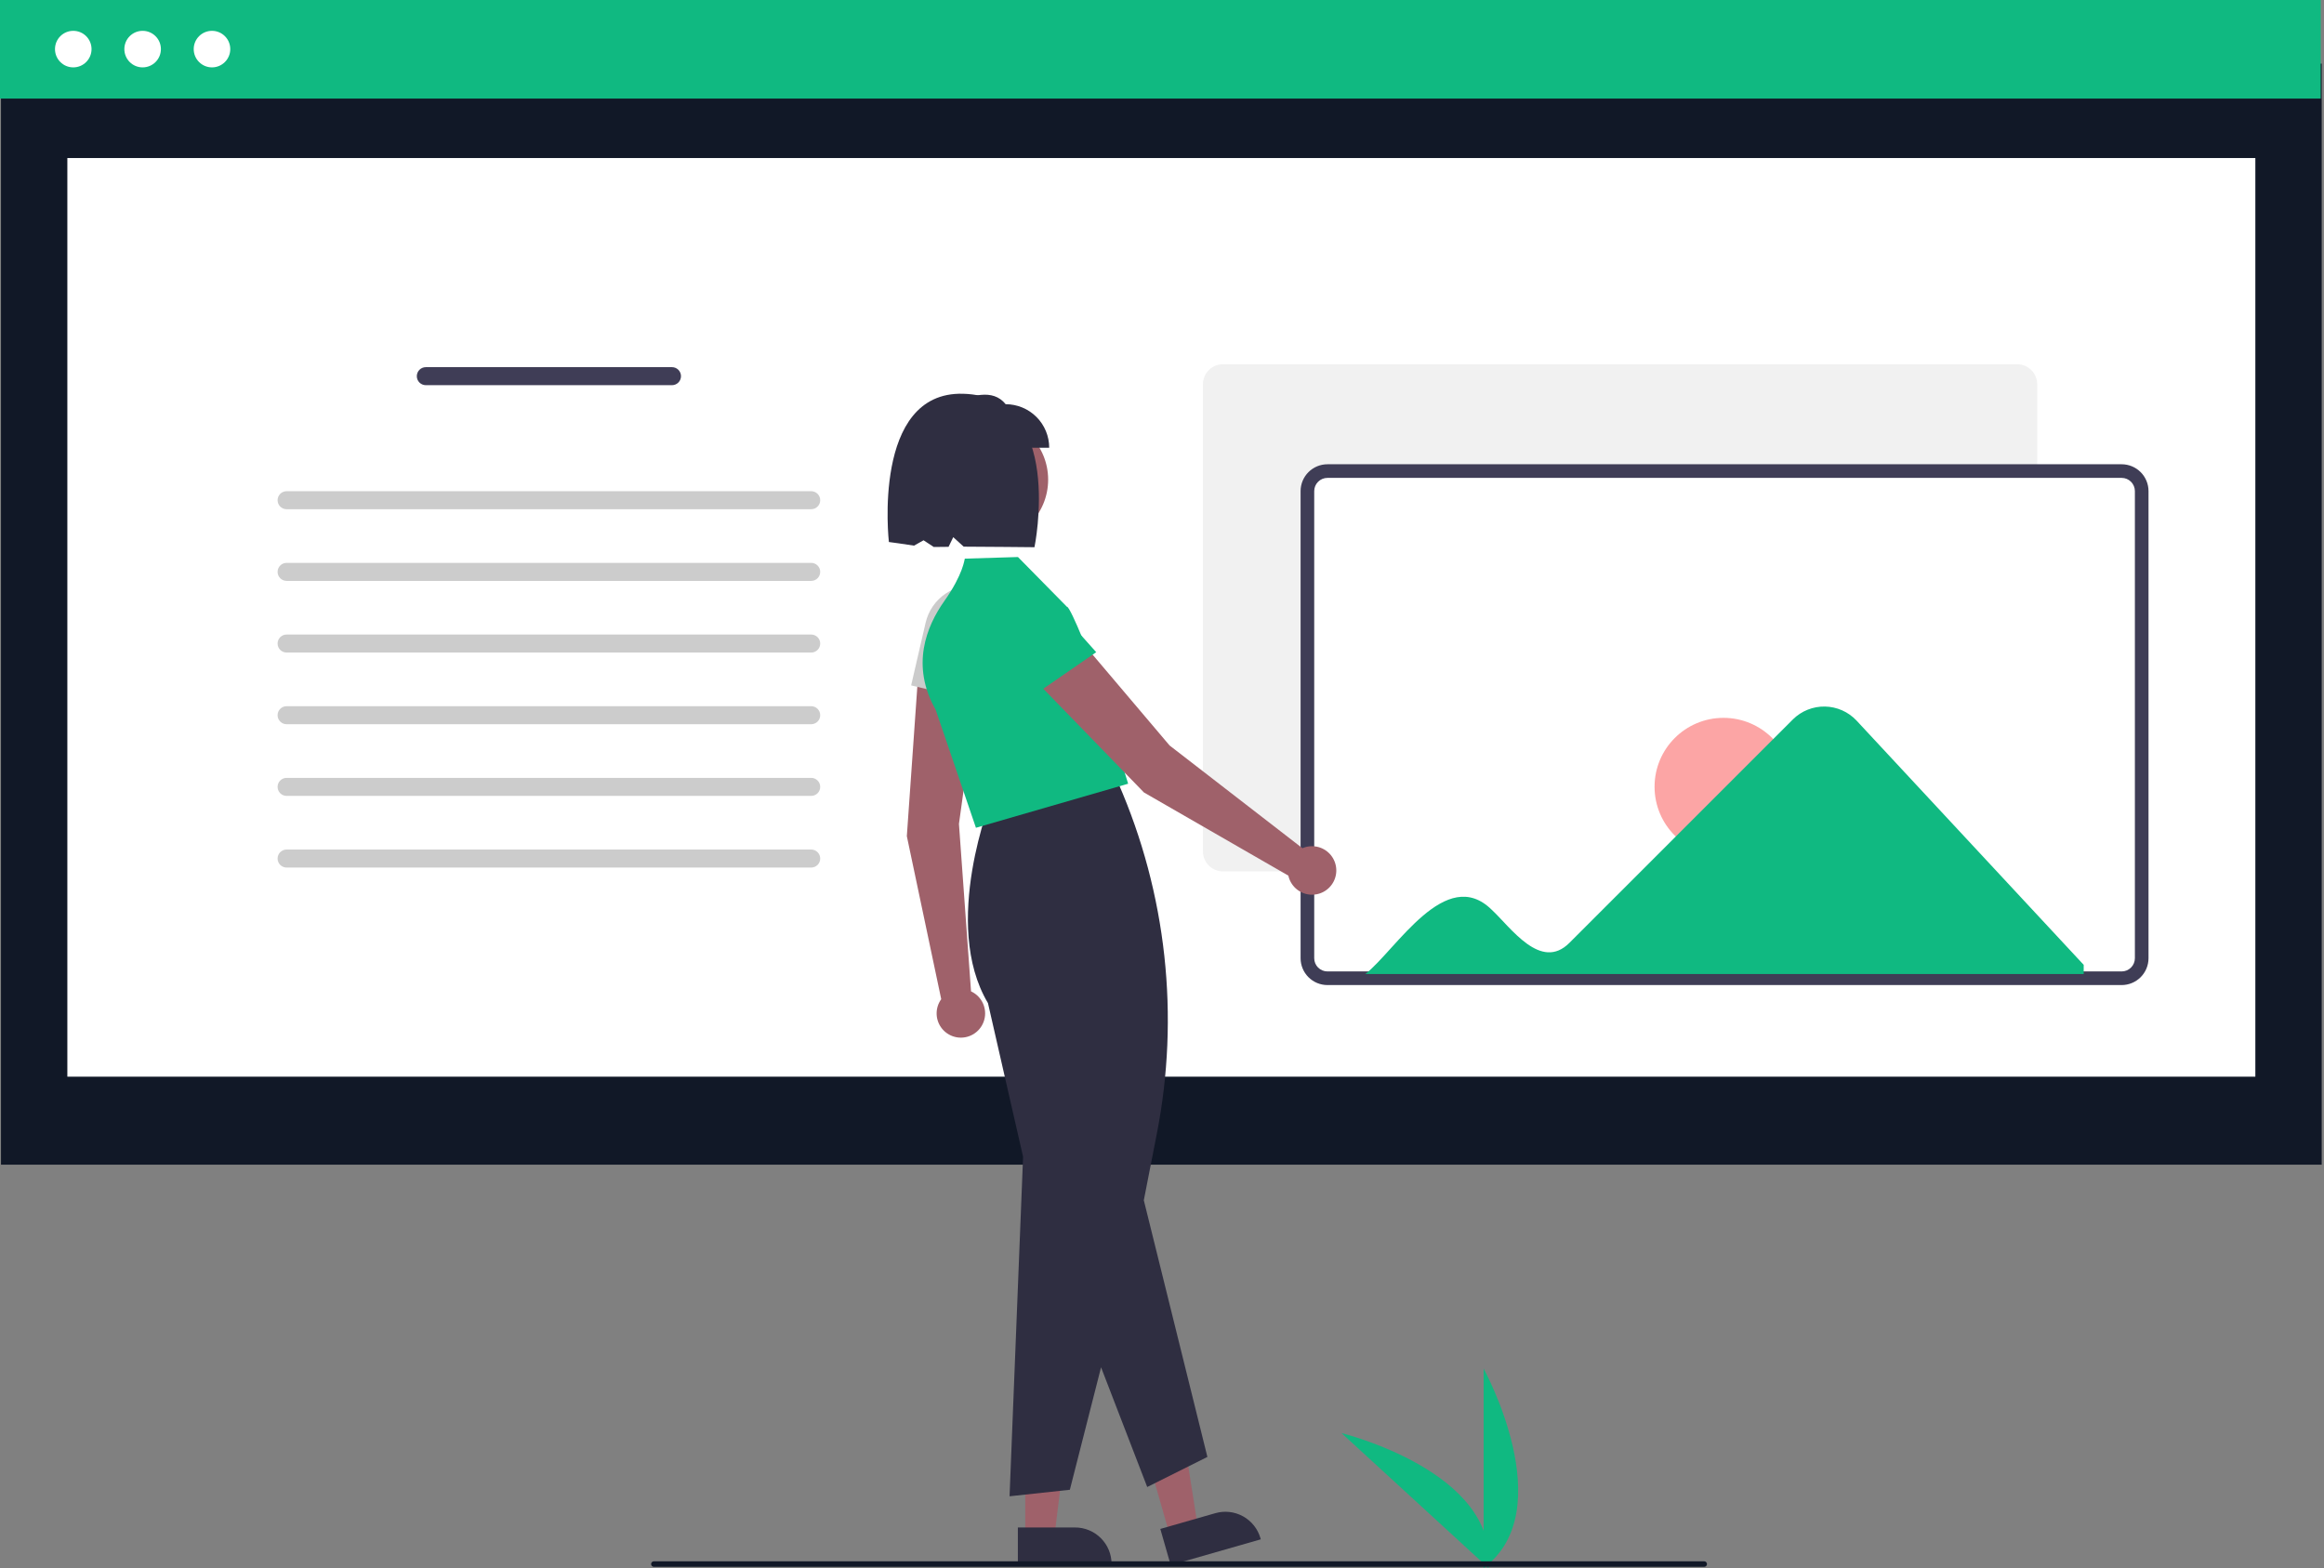
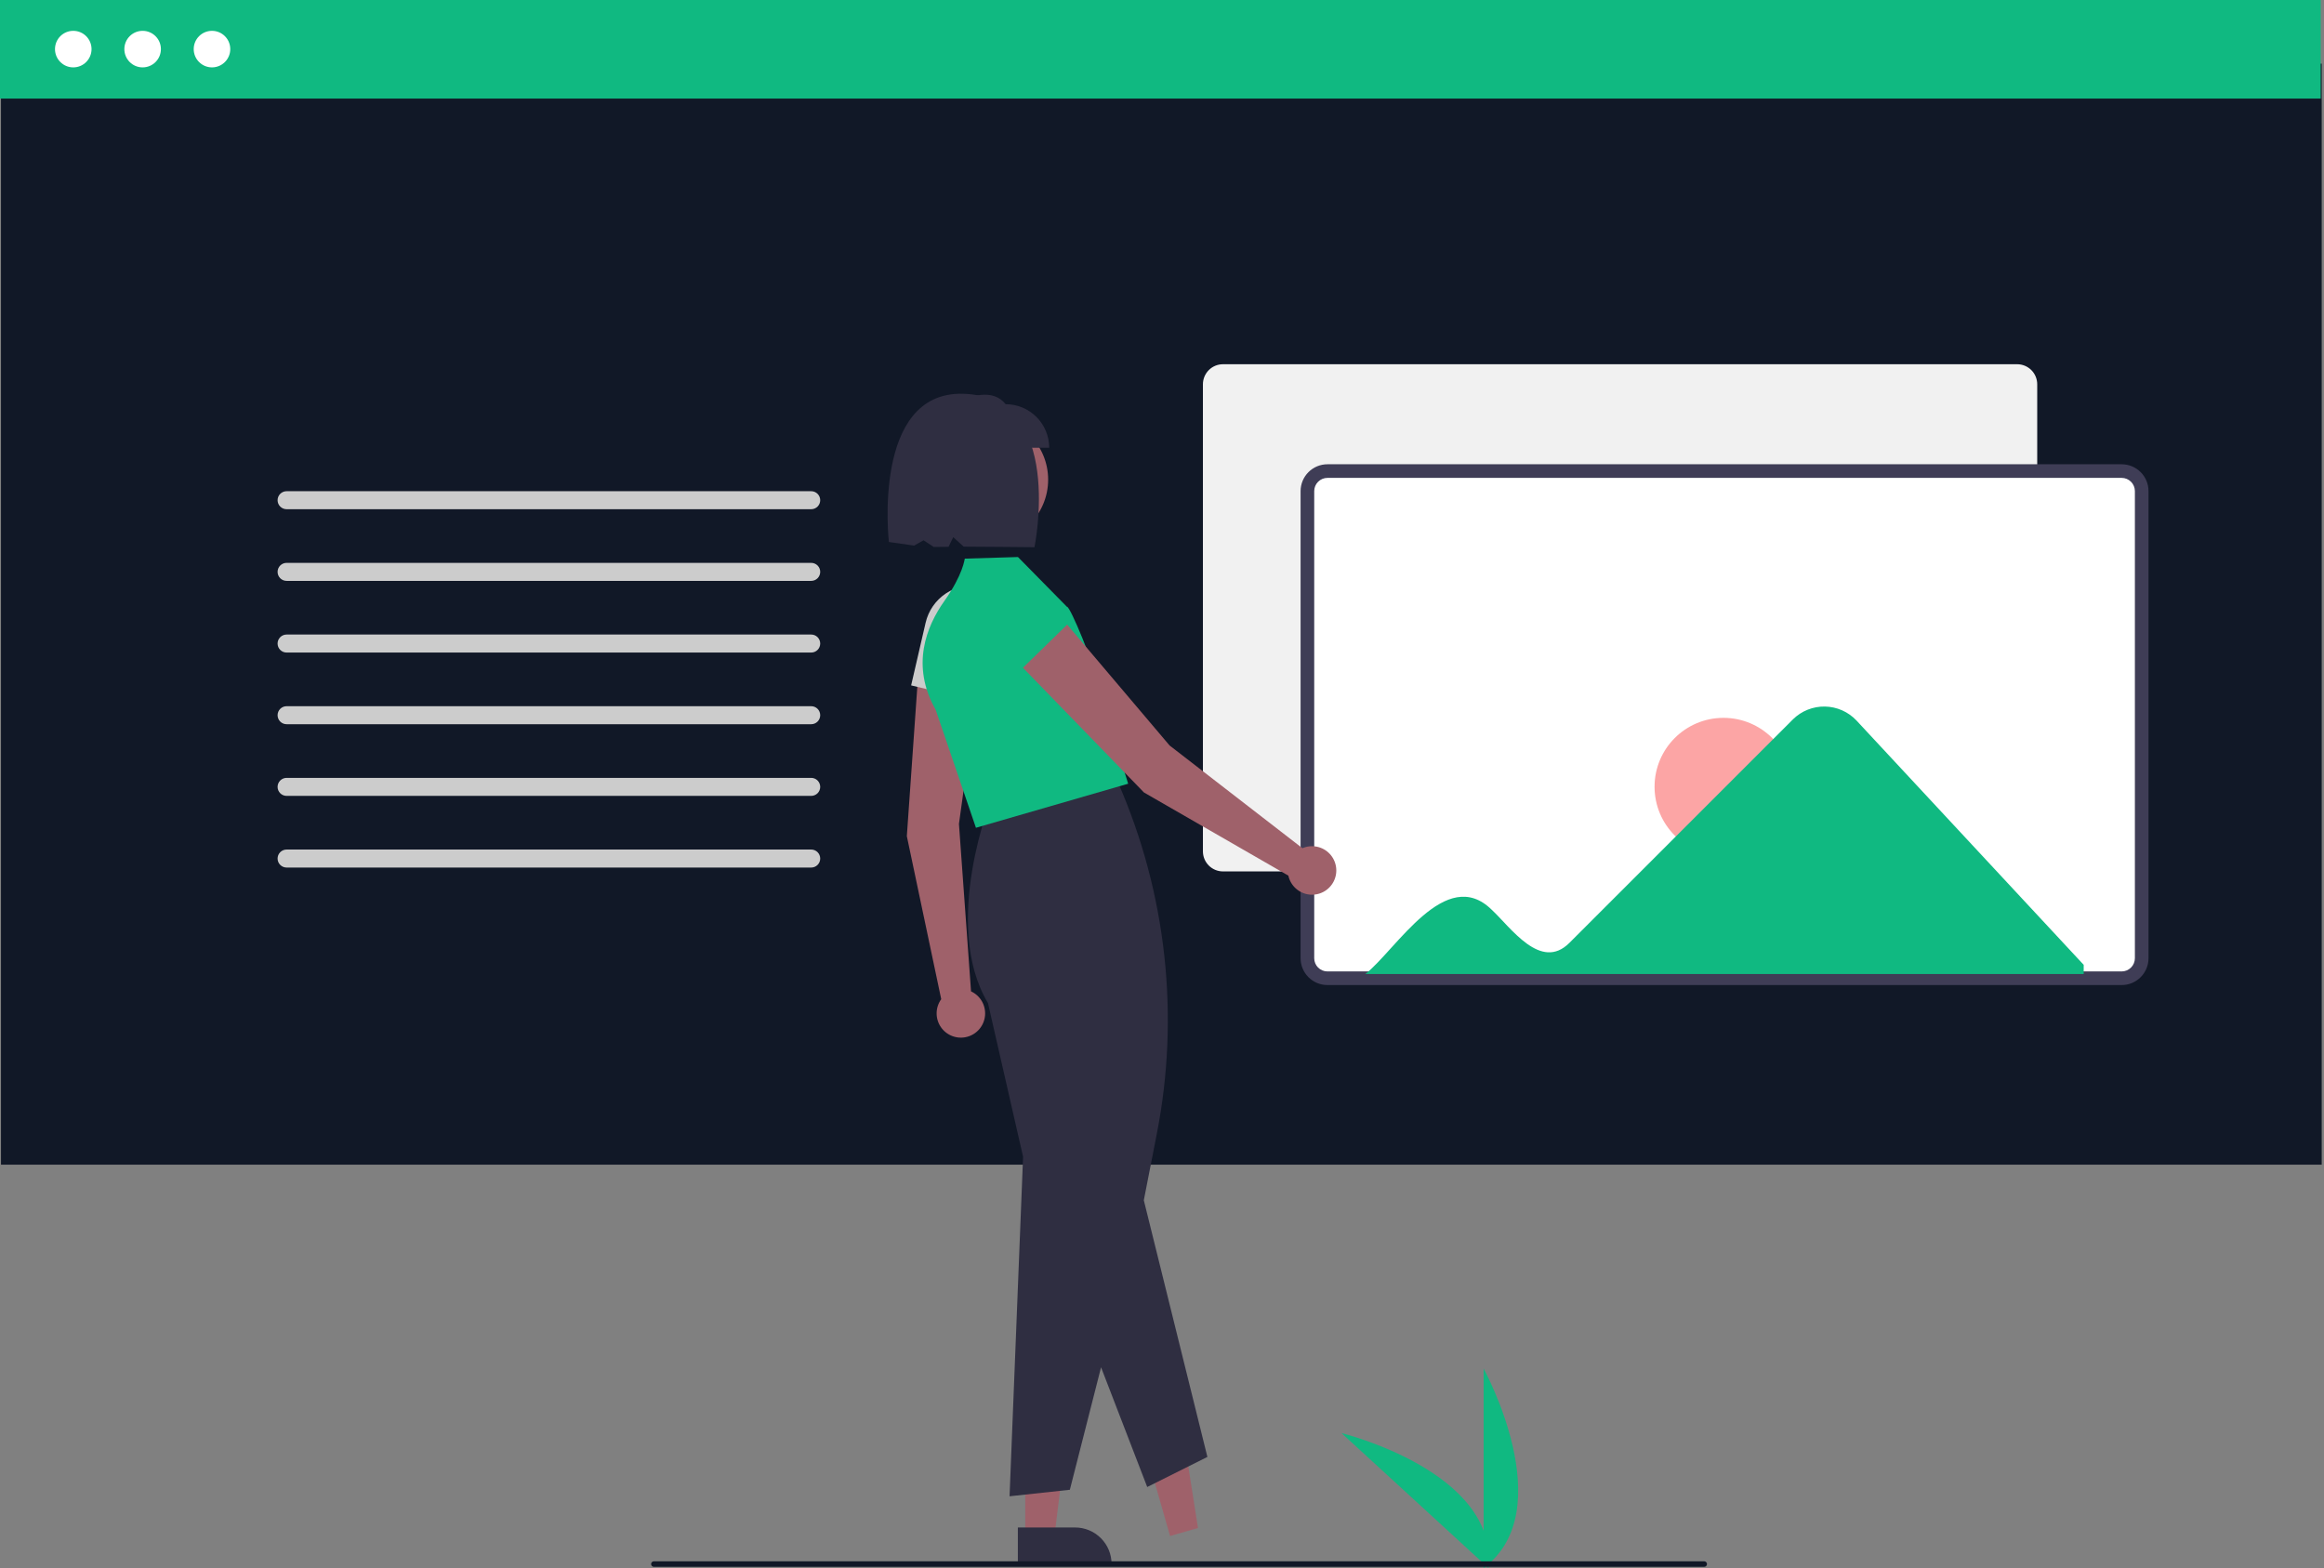
<svg xmlns="http://www.w3.org/2000/svg" width="843" height="569" viewBox="0 0 843 569" fill="none">
  <rect x="0" y="0" width="843" height="569" fill="#808080" stroke="none" />
  <g clip-path="url(#clip0_442_711)">
    <path d="M538.17 568.852V496.512C538.17 496.512 566.362 547.798 538.17 568.852Z" fill="#10B981" />
    <path d="M539.912 568.84L486.622 519.918C486.622 519.918 543.467 533.834 539.912 568.84Z" fill="#10B981" />
    <path d="M842.17 23.079H0.359V422.533H842.17V23.079Z" fill="#111827" />
-     <path d="M818.099 57.333H24.431V390.609H818.099V57.333Z" fill="white" />
    <path d="M841.811 0H0V35.763H841.811V0Z" fill="#10B981" />
    <path d="M26.576 24.444C30.236 24.444 33.204 21.476 33.204 17.815C33.204 14.154 30.236 11.187 26.576 11.187C22.915 11.187 19.947 14.154 19.947 17.815C19.947 21.476 22.915 24.444 26.576 24.444Z" fill="white" />
    <path d="M51.736 24.444C55.397 24.444 58.364 21.476 58.364 17.815C58.364 14.154 55.397 11.187 51.736 11.187C48.075 11.187 45.107 14.154 45.107 17.815C45.107 21.476 48.075 24.444 51.736 24.444Z" fill="white" />
    <path d="M76.896 24.444C80.557 24.444 83.525 21.476 83.525 17.815C83.525 14.154 80.557 11.187 76.896 11.187C73.235 11.187 70.268 14.154 70.268 17.815C70.268 21.476 73.235 24.444 76.896 24.444Z" fill="white" />
-     <path d="M154.46 133.203C153.594 133.203 152.762 133.547 152.15 134.16C151.537 134.773 151.192 135.604 151.192 136.471C151.192 137.338 151.537 138.169 152.15 138.782C152.762 139.395 153.594 139.739 154.46 139.739H243.753C244.62 139.739 245.451 139.395 246.064 138.782C246.677 138.169 247.021 137.338 247.021 136.471C247.021 135.604 246.677 134.773 246.064 134.16C245.451 133.547 244.62 133.203 243.753 133.203H154.46Z" fill="#3F3D56" />
    <path d="M103.96 178.203C103.094 178.203 102.262 178.547 101.65 179.16C101.037 179.773 100.692 180.604 100.692 181.471C100.692 182.338 101.037 183.169 101.65 183.782C102.262 184.395 103.094 184.739 103.96 184.739H294.253C295.12 184.739 295.951 184.395 296.564 183.782C297.177 183.169 297.521 182.338 297.521 181.471C297.521 180.604 297.177 179.773 296.564 179.16C295.951 178.547 295.12 178.203 294.253 178.203H103.96Z" fill="#CCCCCC" />
    <path d="M103.96 204.203C103.094 204.203 102.262 204.547 101.65 205.16C101.037 205.773 100.692 206.604 100.692 207.471C100.692 208.338 101.037 209.169 101.65 209.782C102.262 210.395 103.094 210.739 103.96 210.739H294.253C295.12 210.739 295.951 210.395 296.564 209.782C297.177 209.169 297.521 208.338 297.521 207.471C297.521 206.604 297.177 205.773 296.564 205.16C295.951 204.547 295.12 204.203 294.253 204.203H103.96Z" fill="#CCCCCC" />
    <path d="M103.96 230.203C103.094 230.203 102.262 230.547 101.65 231.16C101.037 231.773 100.692 232.604 100.692 233.471C100.692 234.338 101.037 235.169 101.65 235.782C102.262 236.395 103.094 236.739 103.96 236.739H294.253C295.12 236.739 295.951 236.395 296.564 235.782C297.177 235.169 297.521 234.338 297.521 233.471C297.521 232.604 297.177 231.773 296.564 231.16C295.951 230.547 295.12 230.203 294.253 230.203H103.96Z" fill="#CCCCCC" />
    <path d="M103.96 256.203C103.094 256.203 102.262 256.547 101.65 257.16C101.037 257.773 100.692 258.604 100.692 259.471C100.692 260.338 101.037 261.169 101.65 261.782C102.262 262.395 103.094 262.739 103.96 262.739H294.253C295.12 262.739 295.951 262.395 296.564 261.782C297.177 261.169 297.521 260.338 297.521 259.471C297.521 258.604 297.177 257.773 296.564 257.16C295.951 256.547 295.12 256.203 294.253 256.203H103.96Z" fill="#CCCCCC" />
    <path d="M103.96 282.203C103.094 282.203 102.262 282.547 101.65 283.16C101.037 283.773 100.692 284.604 100.692 285.471C100.692 286.338 101.037 287.169 101.65 287.782C102.262 288.395 103.094 288.739 103.96 288.739H294.253C295.12 288.739 295.951 288.395 296.564 287.782C297.177 287.169 297.521 286.338 297.521 285.471C297.521 284.604 297.177 283.773 296.564 283.16C295.951 282.547 295.12 282.203 294.253 282.203H103.96Z" fill="#CCCCCC" />
    <path d="M103.96 308.203C103.094 308.203 102.262 308.547 101.65 309.16C101.037 309.773 100.692 310.604 100.692 311.471C100.692 312.338 101.037 313.169 101.65 313.782C102.262 314.395 103.094 314.739 103.96 314.739H294.253C295.12 314.739 295.951 314.395 296.564 313.782C297.177 313.169 297.521 312.338 297.521 311.471C297.521 310.604 297.177 309.773 296.564 309.16C295.951 308.547 295.12 308.203 294.253 308.203H103.96Z" fill="#CCCCCC" />
    <path d="M731.71 316.138H443.607C441.681 316.136 439.835 315.37 438.473 314.009C437.112 312.647 436.346 310.801 436.344 308.875V139.403C436.346 137.477 437.112 135.631 438.473 134.269C439.835 132.908 441.681 132.142 443.607 132.14H731.71C733.635 132.142 735.481 132.908 736.843 134.269C738.205 135.631 738.971 137.477 738.973 139.403V308.875C738.971 310.801 738.205 312.647 736.843 314.009C735.481 315.37 733.635 316.136 731.71 316.138V316.138Z" fill="#F1F1F1" />
    <path d="M769.61 354.9H481.507C479.582 354.898 477.735 354.132 476.374 352.771C475.012 351.409 474.246 349.563 474.244 347.637V178.165C474.246 176.239 475.012 174.393 476.374 173.031C477.735 171.67 479.582 170.904 481.507 170.902H769.61C771.536 170.904 773.382 171.67 774.743 173.031C776.105 174.393 776.871 176.239 776.873 178.165V347.637C776.871 349.563 776.105 351.409 774.743 352.771C773.382 354.132 771.536 354.898 769.61 354.9V354.9Z" fill="white" />
    <path d="M769.61 357.372H481.507C478.926 357.369 476.452 356.342 474.627 354.517C472.802 352.692 471.775 350.218 471.772 347.637V178.165C471.775 175.584 472.802 173.11 474.627 171.285C476.452 169.46 478.926 168.433 481.507 168.43H769.61C772.191 168.433 774.665 169.46 776.49 171.285C778.315 173.11 779.342 175.584 779.344 178.165V347.637C779.342 350.218 778.315 352.692 776.49 354.517C774.665 356.342 772.191 357.369 769.61 357.372V357.372ZM481.507 173.373C480.237 173.375 479.019 173.88 478.121 174.779C477.222 175.677 476.717 176.895 476.716 178.165V347.637C476.717 348.907 477.222 350.125 478.121 351.024C479.019 351.922 480.237 352.427 481.507 352.429H769.61C770.88 352.427 772.098 351.922 772.996 351.024C773.895 350.125 774.4 348.907 774.401 347.637V178.165C774.4 176.895 773.895 175.677 772.996 174.778C772.098 173.88 770.88 173.375 769.61 173.373H481.507Z" fill="#3F3D56" />
    <path d="M625.17 310.43C638.977 310.43 650.17 299.237 650.17 285.43C650.17 271.623 638.977 260.43 625.17 260.43C611.363 260.43 600.17 271.623 600.17 285.43C600.17 299.237 611.363 310.43 625.17 310.43Z" fill="#FCA5A5" />
    <path d="M673.398 261.379C671.926 259.818 670.157 258.567 668.195 257.699C666.233 256.832 664.117 256.365 661.972 256.327C659.827 256.288 657.696 256.679 655.704 257.476C653.712 258.273 651.9 259.46 650.373 260.968L569.294 342.048C558.908 352.482 548.066 336.523 541.137 330.087C524.477 313.61 506.482 344.506 495.283 353.354H755.834V350.037L673.398 261.379Z" fill="#10B981" />
    <path d="M352.229 359.661L347.845 298.907L355.719 241.975L333.357 240.465L328.942 303.354L341.418 362.494C340.355 363.963 339.772 365.724 339.749 367.537C339.726 369.349 340.263 371.125 341.287 372.621C342.311 374.116 343.773 375.259 345.471 375.893C347.17 376.527 349.022 376.62 350.776 376.16C352.53 375.701 354.099 374.711 355.268 373.326C356.438 371.94 357.151 370.228 357.31 368.422C357.469 366.616 357.066 364.805 356.157 363.237C355.247 361.669 353.876 360.42 352.229 359.661V359.661Z" fill="#9F616A" />
    <path d="M330.504 248.648L335.755 225.922C336.76 221.57 339.392 217.767 343.111 215.293C346.83 212.819 351.354 211.861 355.756 212.615C360.159 213.369 364.106 215.778 366.79 219.348C369.474 222.919 370.69 227.38 370.19 231.819L367.299 257.498L330.504 248.648Z" fill="#CBCBCB" />
    <path d="M371.903 557.597H382.445L387.46 516.933L371.901 516.934L371.903 557.597Z" fill="#9F616A" />
    <path d="M369.213 554.155L389.975 554.154H389.975C393.484 554.155 396.85 555.549 399.331 558.03C401.812 560.511 403.206 563.876 403.206 567.385V567.815L369.214 567.817L369.213 554.155Z" fill="#2F2E41" />
    <path d="M424.424 557.252L434.559 554.349L428.184 513.876L413.226 518.161L424.424 557.252Z" fill="#9F616A" />
-     <path d="M420.892 554.684L440.851 548.966L440.851 548.966C444.225 548 447.844 548.413 450.912 550.116C453.981 551.818 456.248 554.669 457.214 558.042L457.332 558.455L424.654 567.817L420.892 554.684Z" fill="#2F2E41" />
    <path d="M366.205 542.838L371.109 419.66L358.373 363.915C341.234 335.18 359.724 289.345 359.913 288.885L359.981 288.718L360.161 288.693L404.993 282.619L405.623 284.064C423.158 324.155 428.025 368.647 419.57 411.581L414.904 435.446L437.966 528.557L416.14 539.47L399.394 496.045L388.075 540.474L366.205 542.838Z" fill="#2F2E41" />
    <path d="M354.008 300.31L339.382 257.455C330.29 241.443 336.057 227.227 342.497 218.122C349.451 208.289 349.868 202.775 349.96 202.714L350.035 202.665L369.251 202.083L387.035 220.154C388.154 219.717 397.603 243.004 396.802 244.175L409.223 284.327L354.008 300.31Z" fill="#10B981" />
    <path d="M472.435 307.722L424.255 270.454L387.1 226.604L371.056 242.254L414.956 287.501L467.332 317.665C467.717 319.437 468.64 321.046 469.975 322.273C471.31 323.5 472.991 324.284 474.788 324.519C476.586 324.754 478.412 324.428 480.017 323.586C481.622 322.743 482.928 321.425 483.756 319.812C484.584 318.2 484.893 316.37 484.641 314.575C484.39 312.78 483.59 311.106 482.351 309.783C481.112 308.459 479.494 307.551 477.719 307.182C475.944 306.813 474.099 307.002 472.435 307.722V307.722Z" fill="#9F616A" />
-     <path d="M366.496 258.11L353.071 239.037C350.5 235.384 349.423 230.887 350.061 226.466C350.7 222.045 353.004 218.036 356.503 215.259C360.002 212.483 364.43 211.15 368.88 211.533C373.33 211.916 377.465 213.987 380.438 217.32L397.637 236.607L366.496 258.11Z" fill="#10B981" />
    <path d="M357.382 196.828C369.985 196.828 380.201 186.612 380.201 174.009C380.201 161.407 369.985 151.19 357.382 151.19C344.78 151.19 334.563 161.407 334.563 174.009C334.563 186.612 344.78 196.828 357.382 196.828Z" fill="#9F616A" />
    <path d="M380.584 162.433H344.351V146.639C352.304 143.479 360.086 140.792 364.79 146.639C368.979 146.639 372.996 148.303 375.958 151.265C378.92 154.227 380.584 158.244 380.584 162.433V162.433Z" fill="#2F2E41" />
    <path d="M349.345 142.852C316.147 141.945 322.433 196.637 322.433 196.637C322.433 196.637 328.697 197.466 331.555 197.952L335.006 196.009L338.72 198.444C340.425 198.453 342.217 198.42 344.074 198.385L345.777 194.88L349.573 198.322C356.484 198.333 375.24 198.523 375.24 198.523C375.24 198.523 386.542 143.867 349.345 142.852Z" fill="#2F2E41" />
    <path d="M618.182 568.43H237.182C236.916 568.43 236.662 568.325 236.475 568.137C236.287 567.95 236.182 567.696 236.182 567.43C236.182 567.165 236.287 566.911 236.475 566.723C236.662 566.536 236.916 566.43 237.182 566.43H618.182C618.447 566.43 618.701 566.536 618.889 566.723C619.076 566.911 619.182 567.165 619.182 567.43C619.182 567.696 619.076 567.95 618.889 568.137C618.701 568.325 618.447 568.43 618.182 568.43Z" fill="#111827" />
  </g>
  <defs>
    <clipPath id="clip0_442_711">
      <rect width="842.17" height="568.852" fill="white" />
    </clipPath>
  </defs>
</svg>